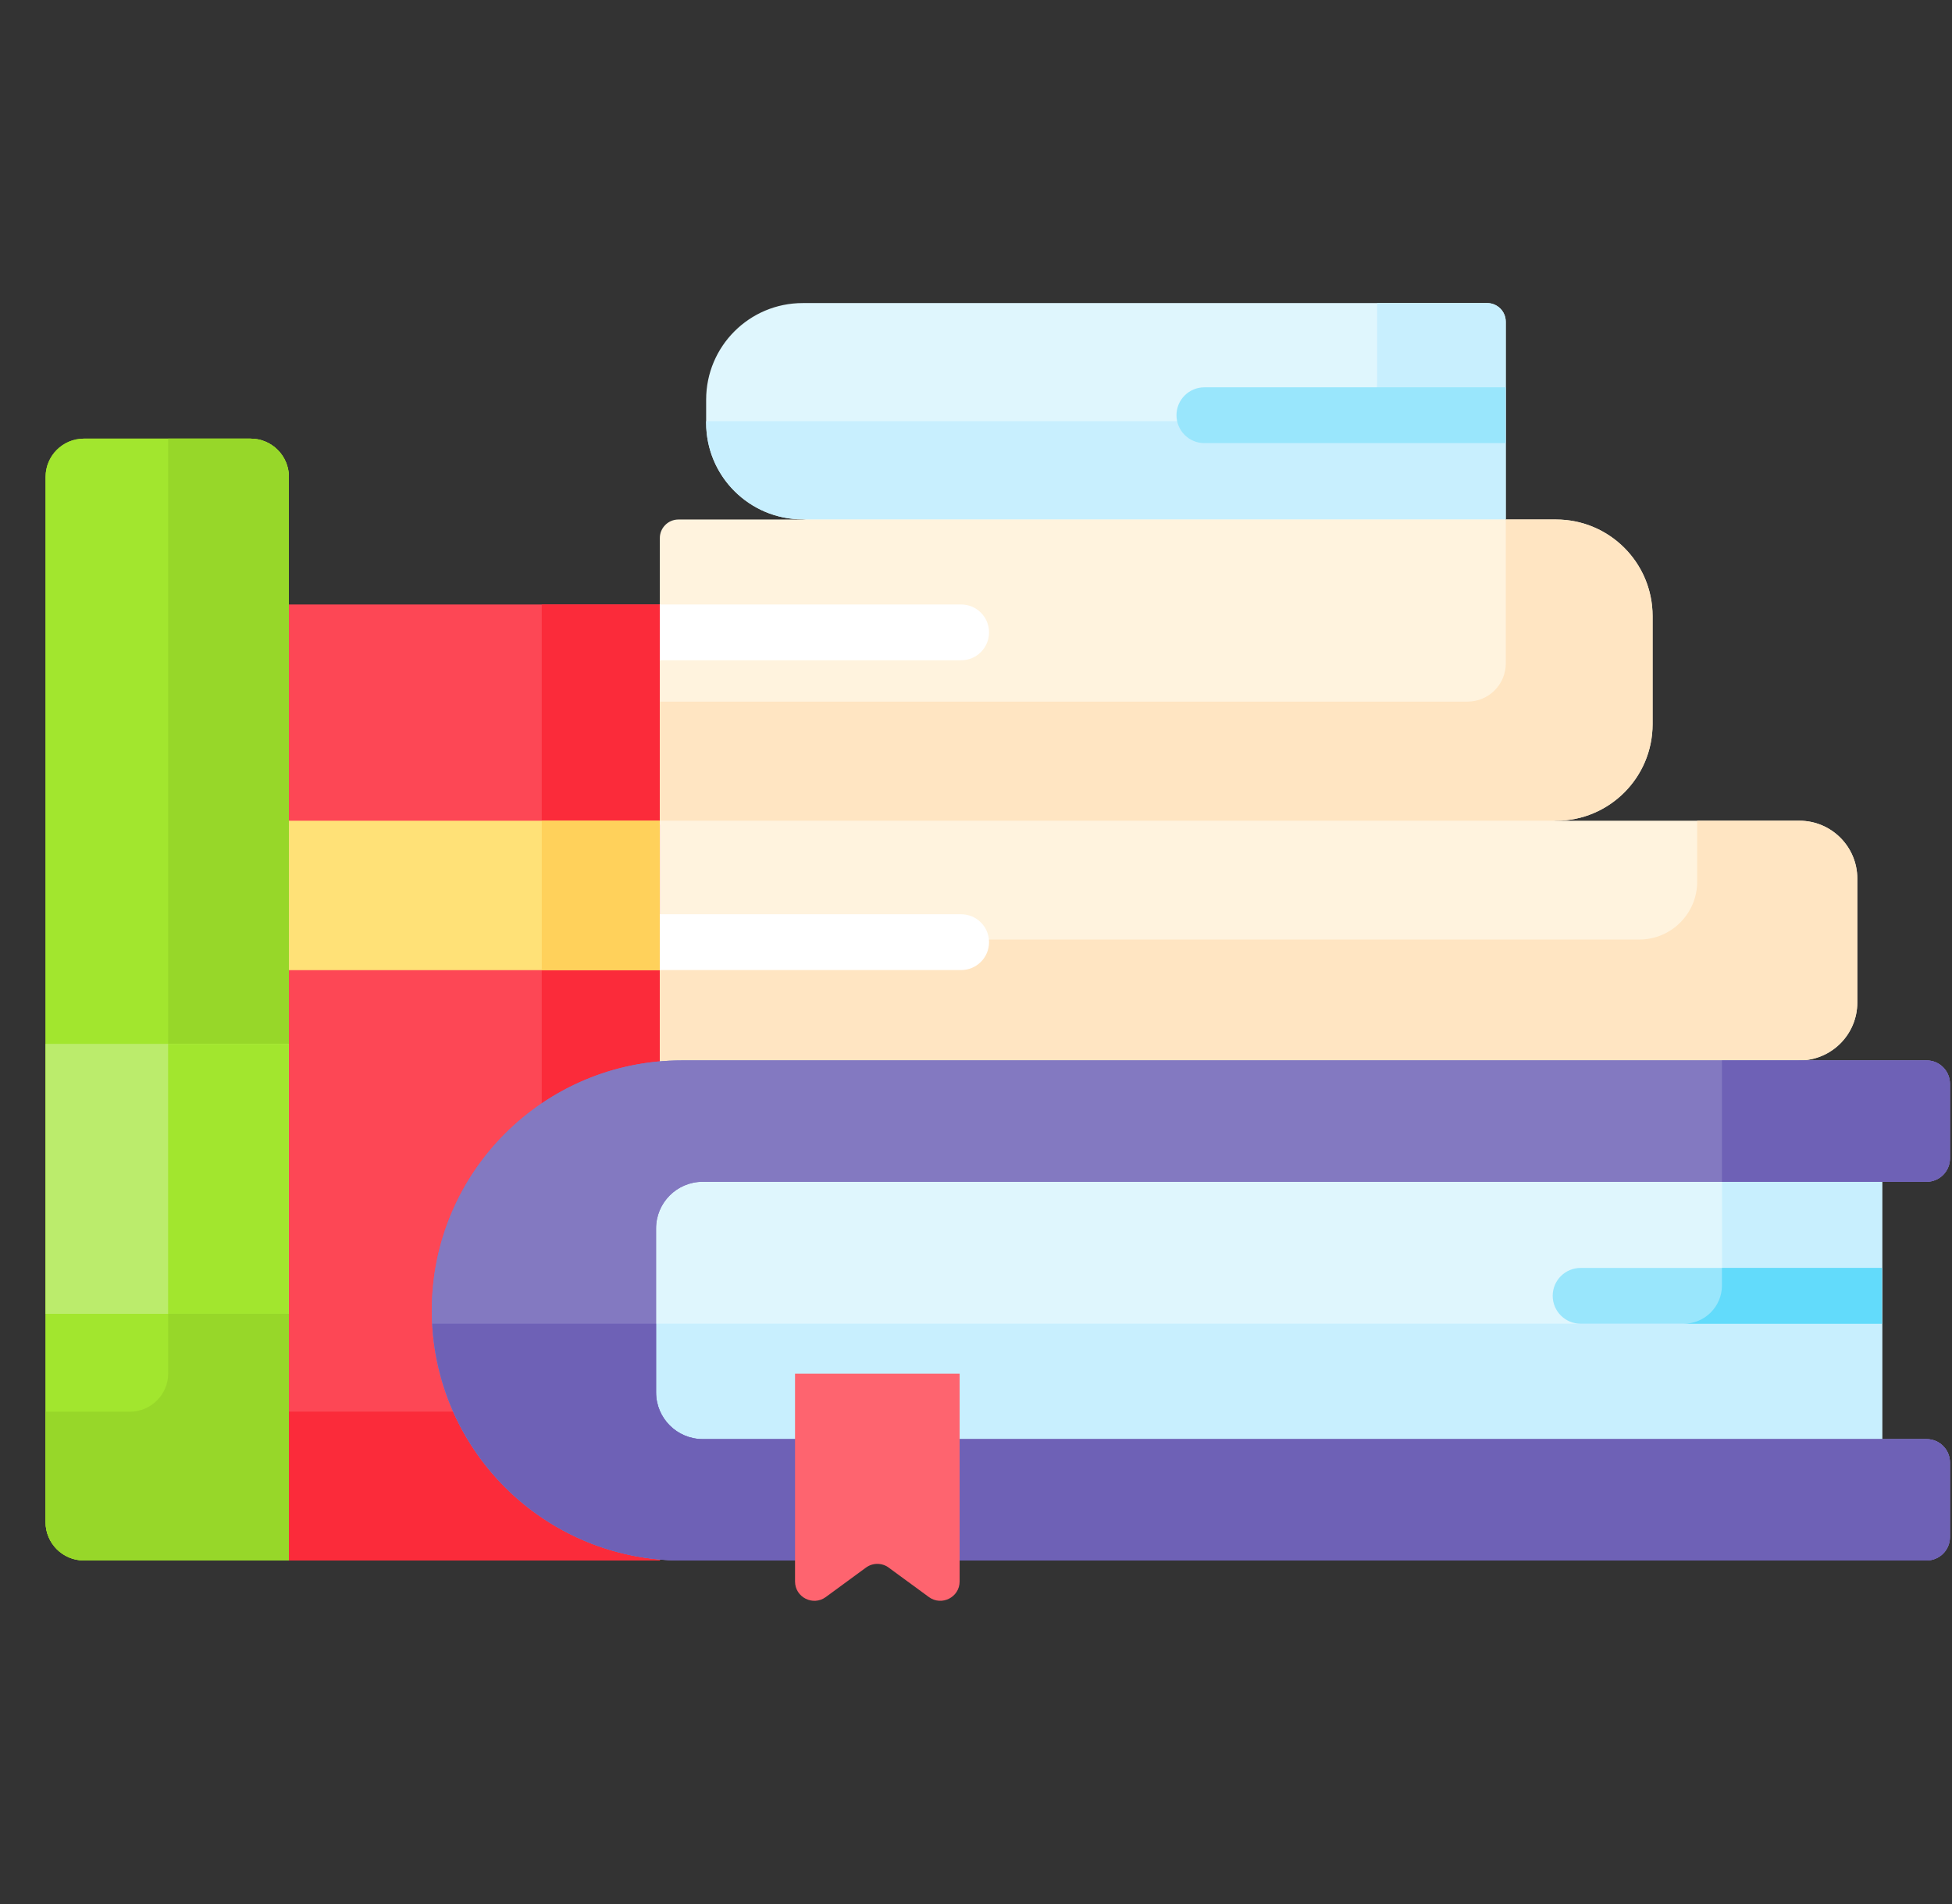
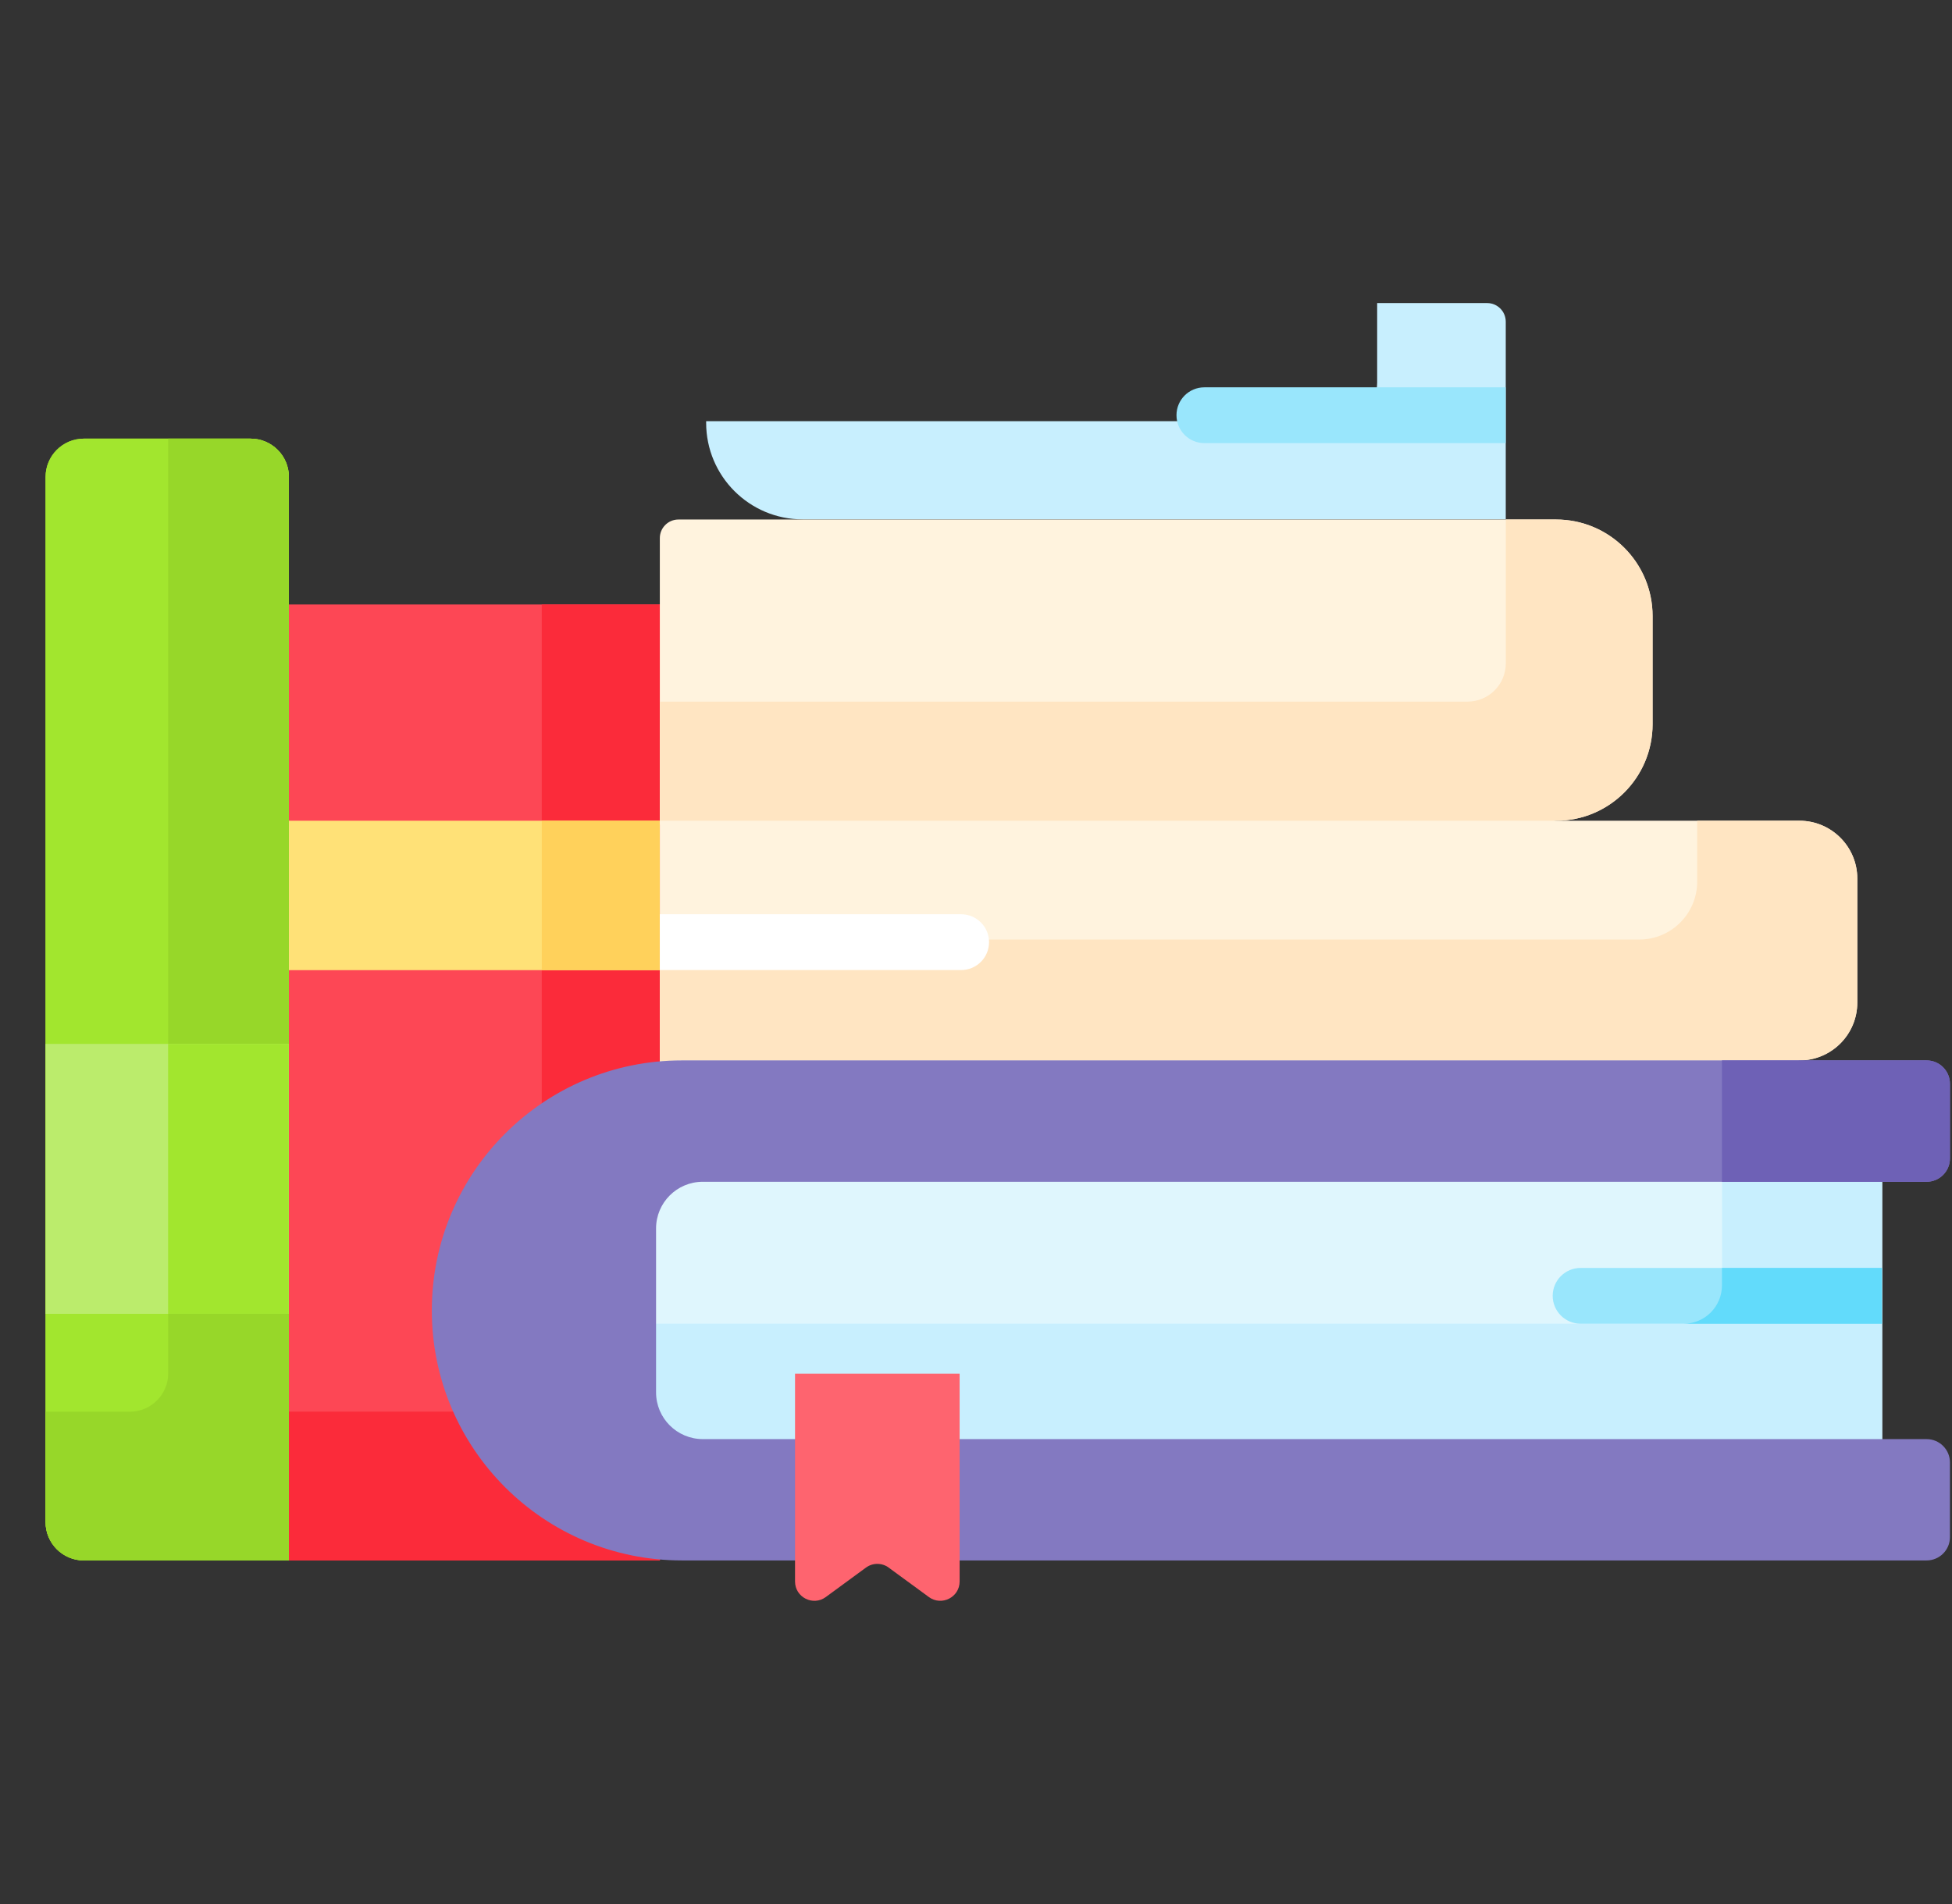
<svg xmlns="http://www.w3.org/2000/svg" width="41" height="40" viewBox="0 0 41 40" fill="none">
  <rect x="0" y="0" width="41" height="40" fill="#333333" stroke="none" />
  <g clip-path="url(#clip0_8894_4524)">
    <path d="M9.152 27.531C9.152 26.23 9.637 24.987 10.518 24.03C11.394 23.079 12.583 22.494 13.866 22.381L13.939 22.374V12.699H5.988V32.502L6.069 32.784H13.859L13.872 32.682C11.231 32.452 9.152 30.231 9.152 27.531Z" fill="#FD4755" />
    <path d="M9.61 29.656H5.988V32.499L6.069 32.782H13.859L13.872 32.68C11.973 32.515 10.364 31.319 9.61 29.656Z" fill="#FB2B3A" />
    <path d="M11.379 12.699V23.28C12.111 22.773 12.964 22.46 13.864 22.381L13.937 22.374V12.699H11.379Z" fill="#FB2B3A" />
    <path d="M6.066 17.242H13.856V20.381H6.066V17.242Z" fill="#FFE177" />
    <path d="M11.379 17.242H13.857V20.381H11.379V17.242Z" fill="#FFD15B" />
    <path d="M14.763 24.73C14.168 24.73 13.684 25.215 13.684 25.81V29.253C13.684 29.848 14.168 30.332 14.763 30.332H39.531V24.73H14.763Z" fill="#DFF6FD" />
    <path d="M14.763 24.73C14.168 24.73 13.684 25.215 13.684 25.81V29.253C13.684 29.848 14.168 30.332 14.763 30.332H39.531V24.73H14.763Z" fill="#DFF6FD" />
    <path d="M36.17 24.73V27.003C36.17 27.448 35.81 27.808 35.365 27.808H13.684V29.253C13.684 29.848 14.168 30.332 14.763 30.332H39.531V24.73L36.17 24.73Z" fill="#C8EFFE" />
-     <path d="M16.86 10.911L17.317 10.989H31.627V6.758C31.627 6.542 31.452 6.367 31.237 6.367H16.86C15.74 6.367 14.832 7.275 14.832 8.396V8.882C14.832 10.003 15.74 10.911 16.86 10.911Z" fill="#DFF6FD" />
    <path d="M28.926 6.367V8.043C28.926 8.487 28.565 8.848 28.121 8.848H14.832V8.882C14.832 10.003 15.74 10.911 16.86 10.911H31.627V6.758C31.627 6.542 31.452 6.367 31.237 6.367H28.926Z" fill="#C8EFFE" />
    <path d="M32.099 17.323L32.683 17.243C33.803 17.243 34.711 16.335 34.711 15.214V12.943C34.711 11.822 33.803 10.914 32.683 10.914H14.25C14.034 10.914 13.859 11.089 13.859 11.305V17.323H32.099V17.323Z" fill="#FFF3DE" />
    <path d="M32.683 10.914H31.628V13.935C31.628 14.38 31.268 14.74 30.823 14.74H13.859V17.323H32.099L32.683 17.243C33.803 17.243 34.711 16.334 34.711 15.214V12.942C34.711 11.822 33.803 10.914 32.683 10.914Z" fill="#FFE5C2" />
    <path d="M14.325 22.356H37.599L37.794 22.278C38.467 22.278 39.011 21.733 39.011 21.061V18.459C39.011 17.787 38.467 17.242 37.794 17.242H13.859V22.378C14.013 22.365 14.168 22.356 14.325 22.356Z" fill="#FFF3DE" />
    <path d="M37.794 17.242H35.648V18.521C35.648 19.193 35.103 19.738 34.431 19.738H13.859V22.3C14.013 22.286 14.168 22.278 14.325 22.278H37.794C38.467 22.278 39.011 21.733 39.011 21.061V18.459C39.011 17.787 38.467 17.242 37.794 17.242Z" fill="#FFE5C2" />
    <path d="M13.78 29.251V25.808C13.78 25.266 14.219 24.827 14.761 24.827H40.466C40.737 24.827 40.957 24.607 40.957 24.337V22.768C40.957 22.497 40.737 22.277 40.466 22.277H14.323C11.422 22.277 9.07 24.629 9.07 27.53C9.07 30.431 11.422 32.782 14.323 32.782H40.466C40.737 32.782 40.957 32.563 40.957 32.292V30.723C40.957 30.452 40.737 30.233 40.466 30.233H14.761C14.219 30.232 13.78 29.793 13.78 29.251Z" fill="#8379C1" />
-     <path d="M13.78 29.251V25.808C13.78 25.266 14.219 24.827 14.761 24.827H40.466C40.737 24.827 40.957 24.607 40.957 24.337V22.768C40.957 22.497 40.737 22.277 40.466 22.277H14.323C11.422 22.277 9.07 24.629 9.07 27.53C9.07 30.431 11.422 32.782 14.323 32.782H40.466C40.737 32.782 40.957 32.563 40.957 32.292V30.723C40.957 30.452 40.737 30.233 40.466 30.233H14.761C14.219 30.232 13.78 29.793 13.78 29.251Z" fill="#8379C1" />
-     <path d="M40.467 30.234H14.761C14.219 30.234 13.78 29.795 13.78 29.253V27.809H9.078C9.222 30.581 11.515 32.784 14.323 32.784H40.467C40.738 32.784 40.957 32.565 40.957 32.294V30.725C40.957 30.454 40.738 30.234 40.467 30.234Z" fill="#6E61B6" />
    <path d="M40.466 22.277H36.168V24.827H40.466C40.737 24.827 40.957 24.607 40.957 24.337V22.768C40.957 22.497 40.737 22.277 40.466 22.277Z" fill="#6E61B6" />
    <path d="M16.699 28.859V33.224C16.699 33.556 17.077 33.748 17.345 33.551L18.188 32.933C18.33 32.828 18.525 32.828 18.667 32.933L19.51 33.551C19.778 33.747 20.156 33.556 20.156 33.224V28.859H16.699Z" fill="#FE646F" />
    <path d="M1.762 9.215H5.263C5.707 9.215 6.068 9.575 6.068 10.02V32.782H1.762C1.317 32.782 0.957 32.422 0.957 31.977V10.02C0.957 9.575 1.317 9.215 1.762 9.215Z" fill="#A2E62E" />
    <path d="M1.762 9.215H5.263C5.707 9.215 6.068 9.575 6.068 10.02V32.782H1.762C1.317 32.782 0.957 32.422 0.957 31.977V10.02C0.957 9.575 1.317 9.215 1.762 9.215Z" fill="#A2E62E" />
    <path d="M5.263 9.215H3.533V28.852C3.533 29.296 3.172 29.657 2.728 29.657H0.957V31.977C0.957 32.422 1.317 32.782 1.762 32.782H6.068V10.02C6.068 9.575 5.707 9.215 5.263 9.215Z" fill="#97D729" />
    <path d="M0.957 21.93H6.068V27.601H0.957V21.93Z" fill="#BBEC6C" />
    <path d="M3.531 21.93H6.066V27.601H3.531V21.93Z" fill="#A2E62E" />
    <path d="M39.528 26.637H33.199C32.876 26.637 32.613 26.899 32.613 27.223C32.613 27.546 32.876 27.809 33.199 27.809H39.528V26.637Z" fill="#99E6FC" />
    <path d="M36.168 27.004C36.168 27.448 35.808 27.809 35.363 27.809H39.529V26.637H36.168V27.004Z" fill="#62DBFB" />
-     <path d="M20.188 12.699H13.859V13.871H20.188C20.512 13.871 20.774 13.609 20.774 13.285C20.774 12.961 20.512 12.699 20.188 12.699Z" fill="white" />
    <path d="M20.188 19.207H13.859V20.379H20.188C20.512 20.379 20.774 20.117 20.774 19.793C20.774 19.469 20.512 19.207 20.188 19.207Z" fill="white" />
    <path d="M31.625 8.137H25.297C24.973 8.137 24.711 8.399 24.711 8.723C24.711 9.046 24.973 9.309 25.297 9.309H31.625V8.137Z" fill="#99E6FC" />
  </g>
  <defs>
    <clipPath id="clip0_8894_4524">
      <rect width="40" height="40" fill="white" transform="translate(0.957)" />
    </clipPath>
  </defs>
</svg>